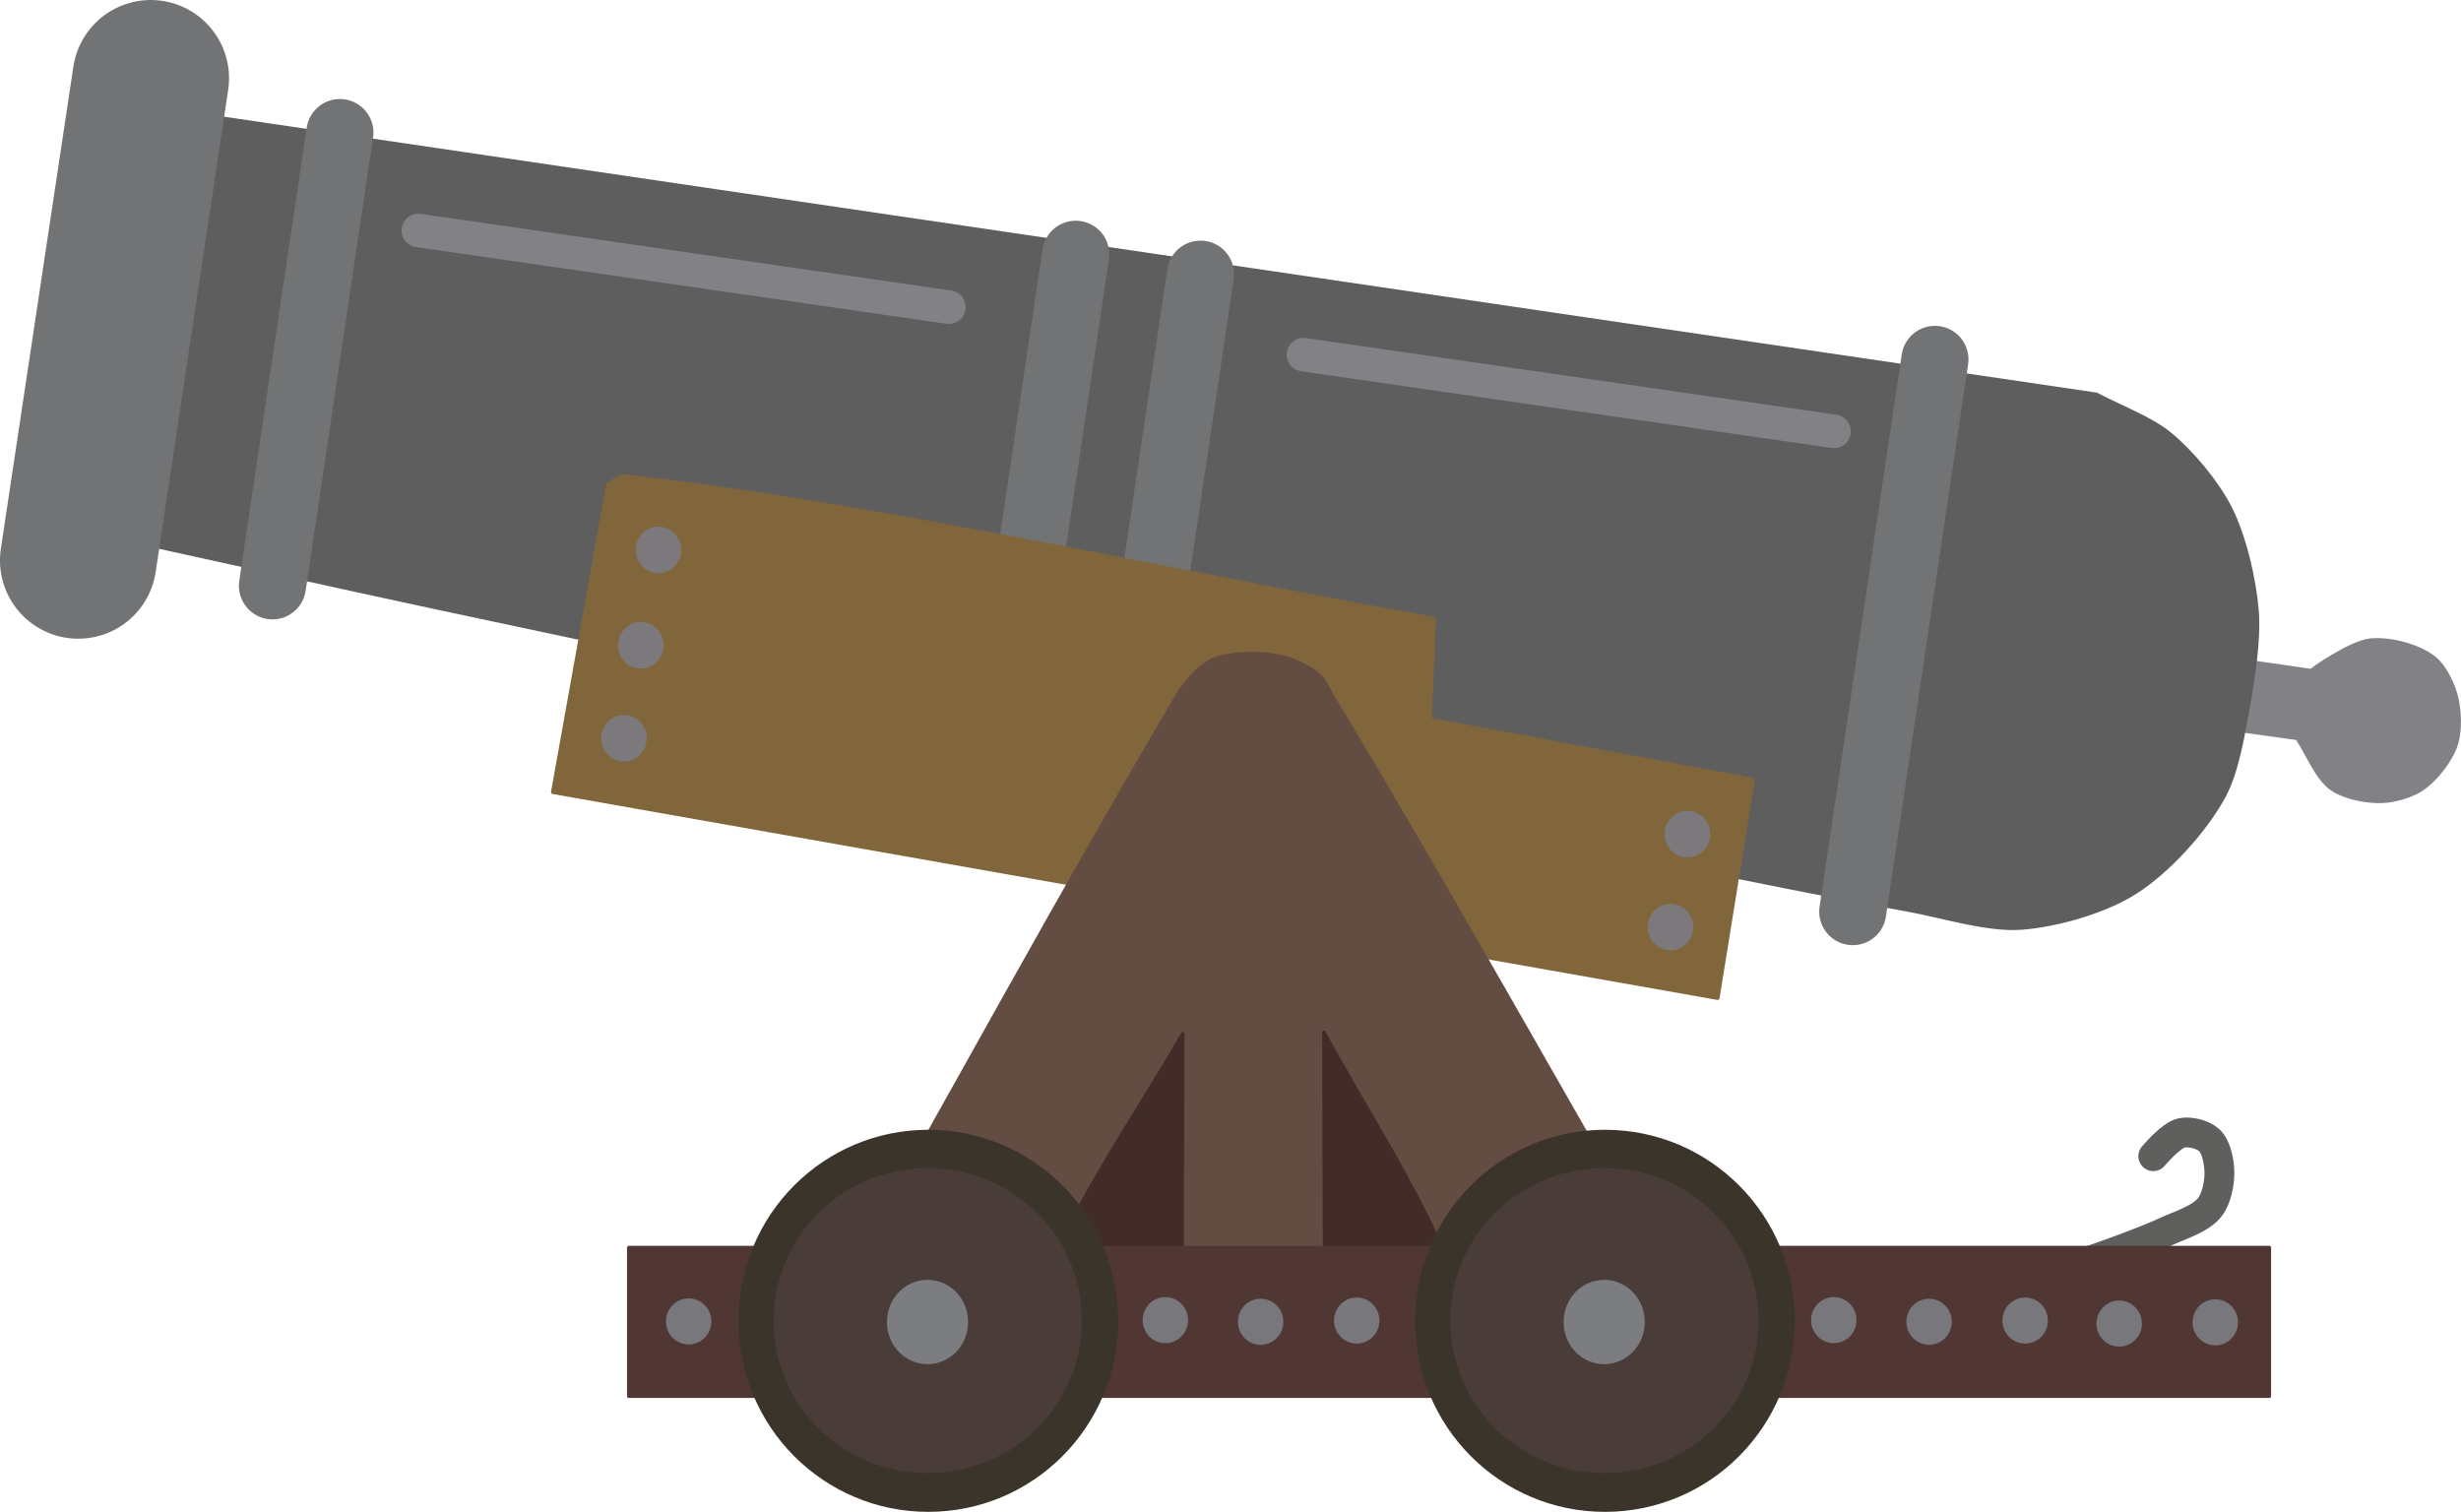
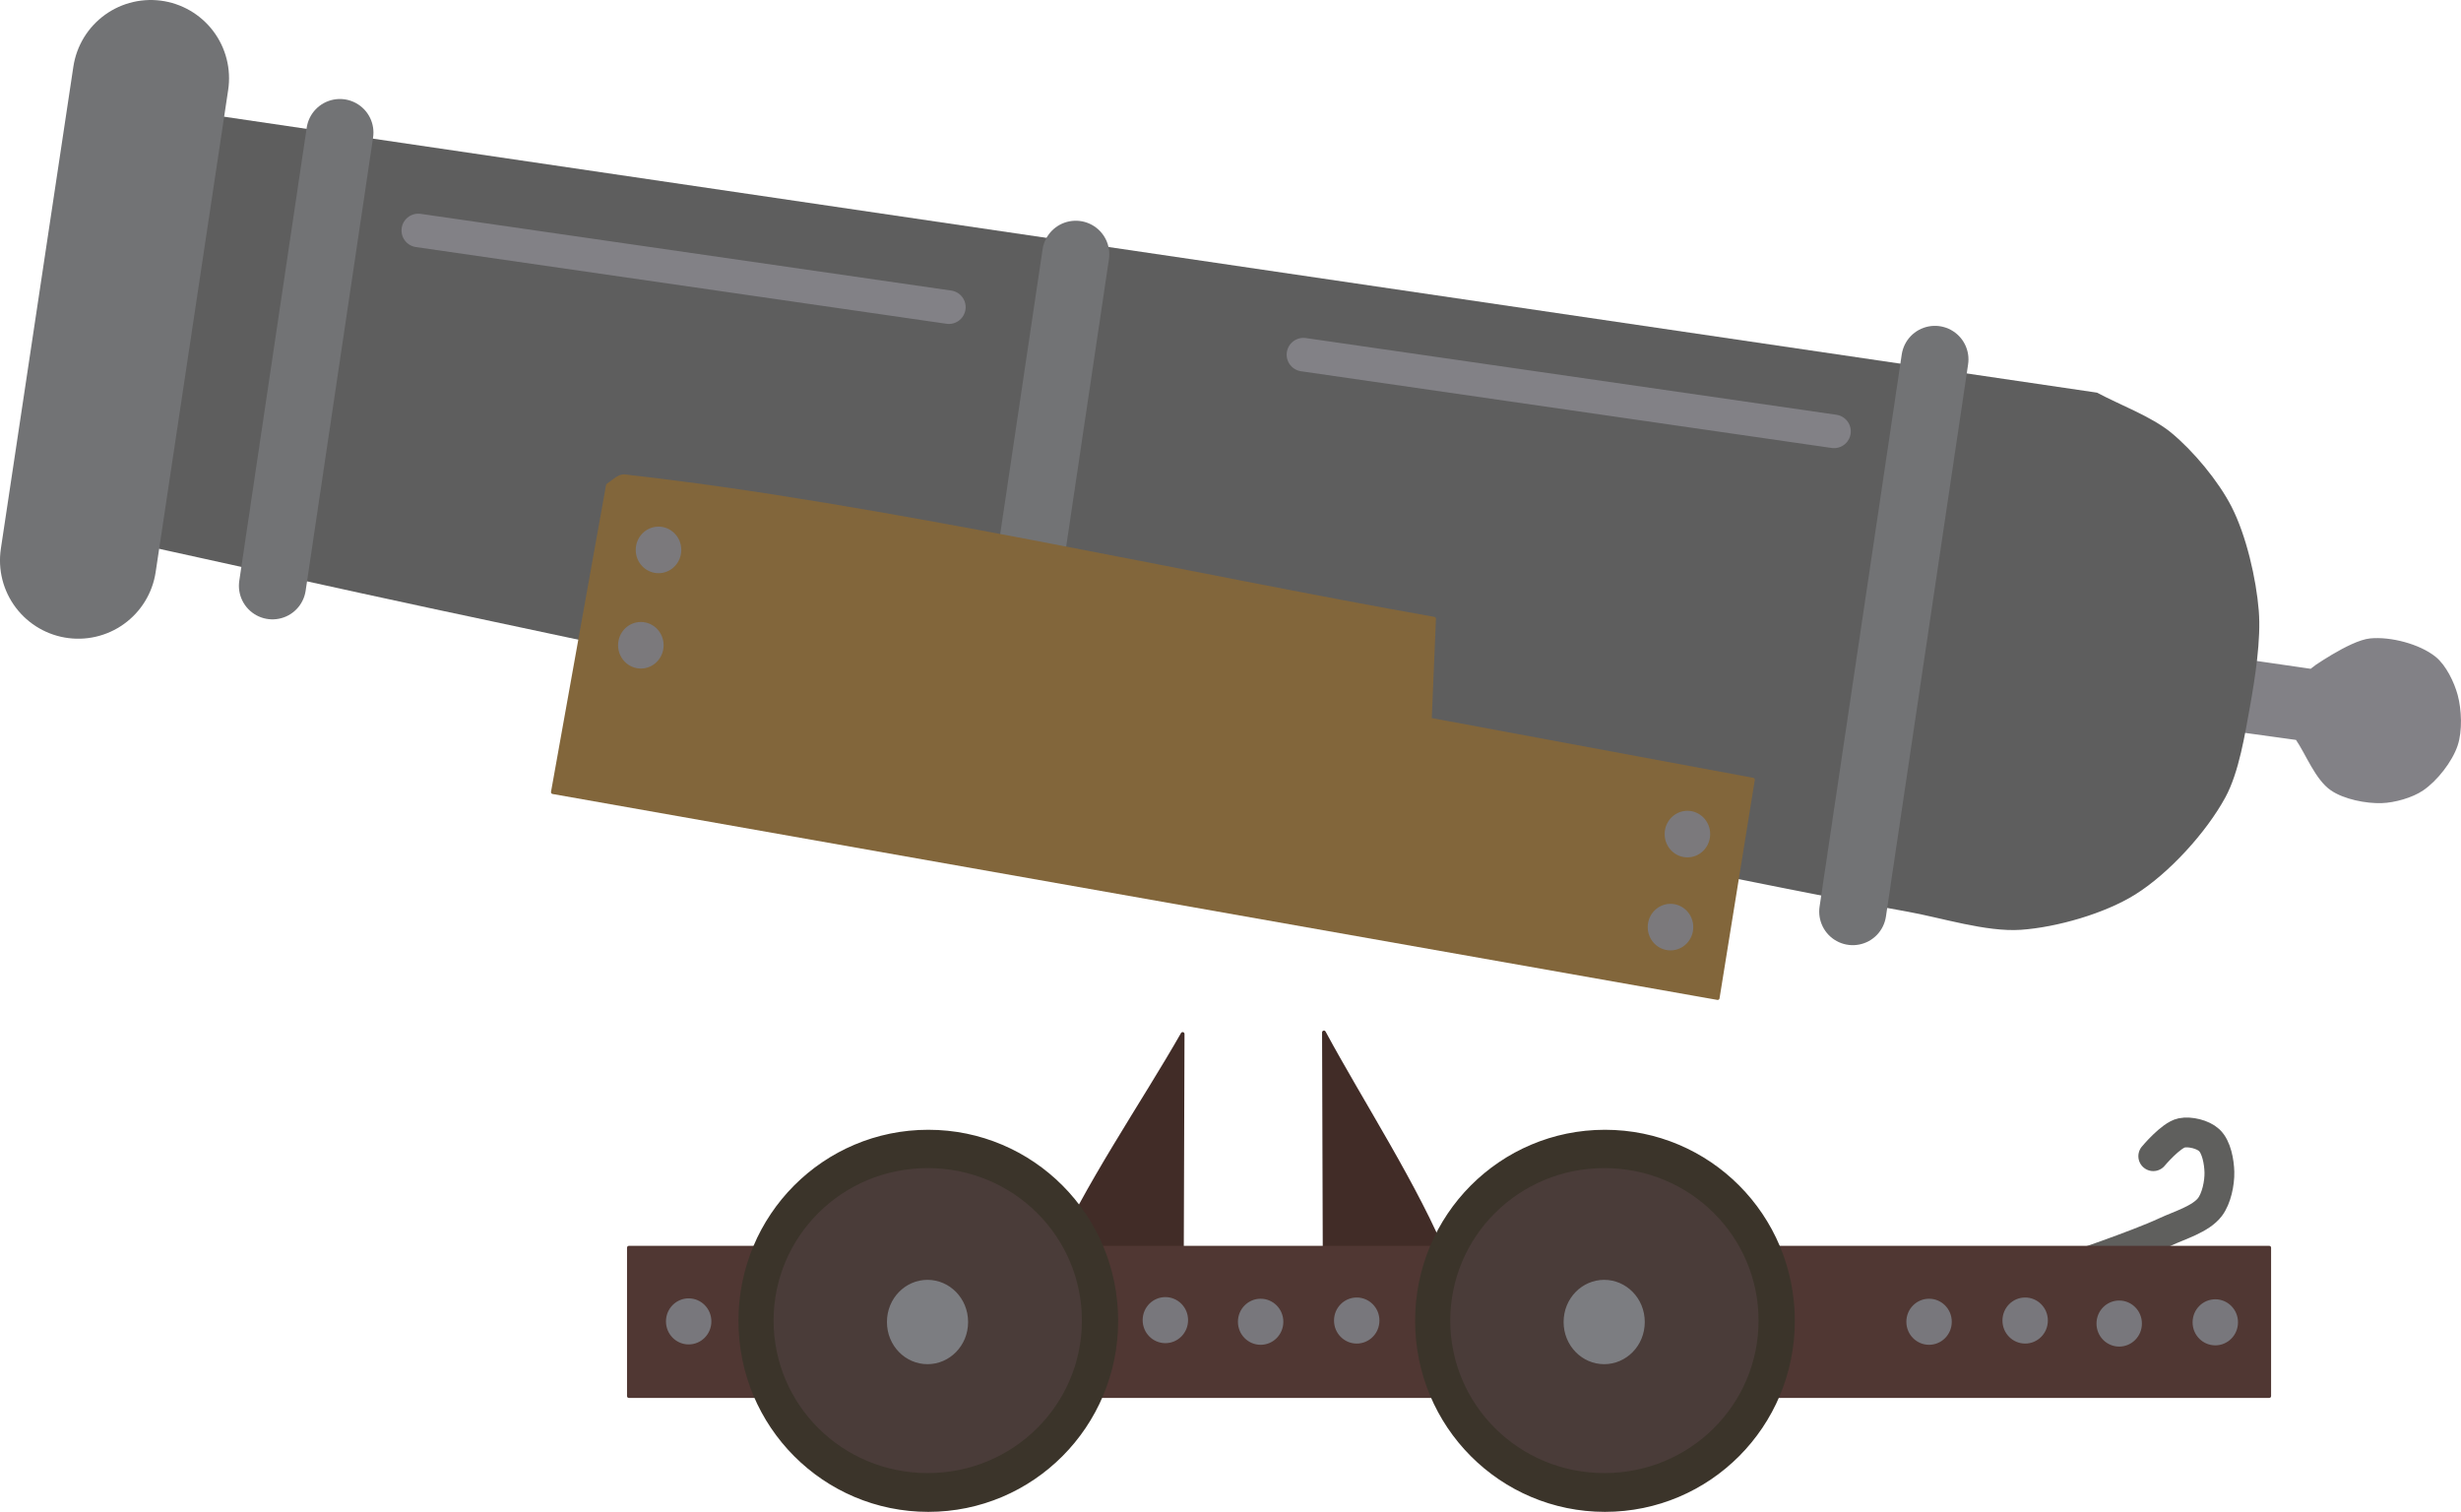
<svg xmlns="http://www.w3.org/2000/svg" width="660.25" height="405.62" version="1.1">
  <g transform="translate(-207.31 -137.46)">
    <path d="m827.22 317.4c-5.618-0.815-13.109-1.902-18.728-2.718-1.359 5.437-4.53 18.122-4.531 18.124 5.891 0.815 19.632 2.718 19.634 2.718 2.809 4.078 5.275 10.8 9.364 13.592 3.394 2.319 9.183 3.45 13.291 3.323 3.409-0.105 8.053-1.404 10.874-3.323 3.686-2.507 7.642-7.553 9.061-11.78 1.27-3.779 1.045-9.442 0-13.29-0.904-3.33-3.053-7.802-5.738-9.968-4.176-3.369-11.879-5.361-17.218-4.833-5.364 0.53-16.007 8.155-16.009 8.155z" fill="#828186" fill-rule="evenodd" />
    <path d="m803.96 332.8v0c1e-3 -2e-3 3.172-12.687 4.531-18.124 5.619 0.816 13.11 1.903 18.728 2.718v0c2e-3 0 10.645-7.625 16.009-8.155 5.339-0.528 13.042 1.464 17.218 4.833 2.685 2.166 4.834 6.638 5.738 9.968 1.045 3.848 1.27 9.511 0 13.29-1.419 4.227-5.375 9.273-9.061 11.78-2.821 1.919-7.465 3.218-10.874 3.323-4.108 0.127-9.897-1.004-13.291-3.323-4.089-2.792-6.555-9.514-9.364-13.592v0c-2e-3 0-13.743-1.903-19.634-2.718m4.531-18.124v0m18.728 2.718v0" fill="none" stroke="#828186" stroke-linecap="round" stroke-linejoin="round" />
    <path d="m241.15 282.24v0c24.936 5.462 58.158 12.867 83.12 18.207 91.608 19.597 213.94 44.855 305.76 63.437 26.682 5.4 62.206 12.895 89.01 17.652 9.101 1.616 21.201 5.523 30.422 4.883 9.528-0.662 22.321-4.329 30.422-9.39 8.993-5.618 18.978-16.594 24.036-25.914 3.606-6.645 5.221-16.893 6.556-24.334 1.352-7.535 2.947-17.78 2.334-25.411-0.688-8.576-3.343-20.084-7.26-27.744-3.474-6.793-10.183-14.862-16.076-19.707-5.189-4.266-13.795-7.442-19.707-10.631v0c-153.72-22.648-358.68-52.845-512.4-75.493v0c-4.864 34.333-16.212 114.43-16.214 114.44v0z" fill="#5e5e5e" fill-rule="evenodd" stroke="#5e5e5e" stroke-linecap="round" stroke-linejoin="round" />
    <g fill="none" stroke-linecap="round" stroke-linejoin="round">
      <path d="m319.53 199.29c47.45 6.86 94.9 13.72 142.35 20.581" stroke="#828186" stroke-width="9" />
      <path d="m557 232.61c47.449 6.86 94.9 13.72 142.35 20.581" stroke="#828186" stroke-width="9" />
      <g stroke="#727375">
        <path d="m247.76 158.46c-6.485 43.119-12.97 86.239-19.456 129.36" stroke-width="42" />
        <g stroke-width="18">
          <path d="m298.5 173.02c-6.031 40.535-12.063 81.07-18.094 121.61" />
          <path d="m495.92 205.68c-6.032 40.535-12.063 81.07-18.094 121.6" />
-           <path d="m529.39 211.02c-6.031 40.535-12.062 81.07-18.093 121.61" />
          <path d="m726.42 233.88c-7.348 49.387-14.696 98.775-22.044 148.16" />
        </g>
      </g>
    </g>
    <path d="m592.05 303.46c-0.34 8.119-0.795 18.944-1.135 27.063 8e-3 2e-3 60.68 11.284 86.686 16.12-1e-3 6e-3 -6.623 41.017-9.461 58.595-0.031-5e-3 -218.76-38.674-312.51-55.249 1e-3 -8e-3 10.337-57.632 14.767-82.331 1.136-0.713 2.479-2.075 3.785-2.375 0.683-0.156 1.634 0.083 2.331 0.161 65.252 7.3 150.88 26.611 215.54 38.016m-221.66-35.802z" fill="#82663b" fill-rule="evenodd" />
    <path d="m590.92 330.52v0c0.34-8.119 0.795-18.944 1.135-27.063v0c-64.662-11.405-150.29-30.716-215.54-38.016-0.697-0.078-1.648-0.317-2.331-0.161-1.306 0.3-2.649 1.662-3.785 2.375v0c-4.43 24.699-14.766 82.323-14.767 82.331v0c93.753 16.575 312.48 55.244 312.51 55.249v0c2.838-17.578 9.46-58.589 9.461-58.595v0c-26.006-4.836-86.678-16.118-86.686-16.12" fill="none" stroke="#82663b" stroke-linecap="round" stroke-linejoin="round" />
    <g fill="#7b797c" fill-rule="evenodd" stroke="#7b797c" stroke-linecap="round" stroke-linejoin="round">
      <path d="m383.98 279.25c3.065 0 5.606 2.526 5.606 5.747s-2.541 5.747-5.606 5.747c-3.066 0-5.607-2.526-5.607-5.747s2.541-5.747 5.607-5.747z" />
      <path d="m379.24 304.83c3.066 0 5.607 2.526 5.607 5.747s-2.541 5.746-5.607 5.746c-3.065 0-5.607-2.525-5.607-5.746s2.542-5.747 5.607-5.747z" />
-       <path d="m374.7 329.79c3.066 0 5.607 2.526 5.606 5.747 0 3.221-2.541 5.747-5.606 5.747-3.066 0-5.607-2.526-5.607-5.747s2.541-5.747 5.607-5.747z" />
      <path d="m660.02 355.49c3.065 0 5.606 2.526 5.606 5.747 0 3.22-2.541 5.746-5.606 5.746-3.066 0-5.607-2.525-5.607-5.746-1e-3 -3.221 2.541-5.747 5.607-5.747z" />
      <path d="m655.48 380.45c3.066 0 5.607 2.526 5.607 5.747s-2.541 5.747-5.607 5.747-5.607-2.526-5.607-5.747 2.541-5.747 5.607-5.747z" />
    </g>
-     <path d="m655.92 481.78v0c-27.316-47.222-62.874-110.7-91.055-157.41-0.999-1.657-2.014-4.131-3.401-5.48-2.092-2.036-5.728-3.825-8.505-4.725-3.364-1.091-8.184-1.518-11.716-1.323-2.898 0.161-6.892 0.706-9.449 2.079-2.72 1.46-5.47 4.749-7.371 7.181-0.827 1.059-1.648 2.667-2.333 3.824-27.534 46.484-62.121 109.69-88.745 156.7v0c66.773-0.256 222.55-0.854 222.58-0.854v0z" fill="#634d42" fill-rule="evenodd" stroke="#634d42" stroke-linecap="round" stroke-linejoin="round" />
    <path d="m489.57 476.67c3.714 9.763 34.815 0 34.818 0 0.062-18.542 0.206-61.8 0.206-61.806-10.445 18.356-26.59 41.737-34.818 61.188-0.076 0.18-0.275 0.436-0.206 0.618z" fill="#412c27" fill-rule="evenodd" />
    <path d="m489.57 476.67c3.714 9.763 34.815 0 34.818 0v0c0.062-18.542 0.206-61.8 0.206-61.806-10.445 18.356-26.59 41.737-34.818 61.188-0.076 0.18-0.275 0.436-0.206 0.618m35.024-61.806v0" fill="none" stroke="#412c27" stroke-linecap="round" stroke-linejoin="round" />
    <path d="m595.62 476.26c-3.634 9.184-32.918 0-32.921 0-0.059-18.542-0.195-61.8-0.195-61.806 9.876 18.356 25.179 41.835 32.921 61.188 0.073 0.181 0.266 0.437 0.195 0.618z" fill="#412c27" fill-rule="evenodd" />
    <g stroke-linecap="round" stroke-linejoin="round">
      <path d="m595.62 476.26c-3.634 9.184-32.918 0-32.921 0-0.059-18.542-0.195-61.8-0.195-61.806 9.876 18.356 25.179 41.835 32.921 61.188 0.073 0.181 0.266 0.437 0.195 0.618m-33.116-61.806" fill="none" stroke="#412c27" />
      <path d="m761.8 477.87c3e-3 -1e-3 18.825-6.333 26.515-9.943 3.698-1.736 9.424-3.375 11.893-6.629 1.759-2.317 2.604-6.45 2.535-9.358-0.065-2.7-0.756-6.735-2.73-8.578-1.68-1.569-5.157-2.411-7.408-1.95-2.891 0.593-7.603 6.238-7.604 6.239" fill="none" stroke="#5f5f5d" stroke-width="8" />
      <path d="m376.03 472.21h440.08v39.811h-440.08v-39.811z" fill="#503733" fill-rule="evenodd" stroke="#503733" />
    </g>
    <g fill="#78777c" fill-rule="evenodd" stroke="#78777c" stroke-linecap="round" stroke-linejoin="round">
      <path d="m392.07 486.3c3.07 0 5.59 2.511 5.59 5.679s-2.52 5.679-5.59 5.679-5.59-2.511-5.59-5.679c0-3.169 2.52-5.679 5.59-5.679z" />
      <path d="m519.96 485.96c3.07 0 5.59 2.511 5.59 5.679s-2.52 5.679-5.59 5.679-5.591-2.511-5.591-5.679 2.521-5.679 5.591-5.679z" />
      <path d="m545.52 486.4c3.07 0 5.59 2.511 5.59 5.679 0 3.169-2.52 5.679-5.59 5.679s-5.59-2.51-5.59-5.679c0-3.168 2.52-5.679 5.59-5.679z" />
      <path d="m571.3 486.07c3.07 0 5.59 2.511 5.59 5.679 0 3.169-2.52 5.679-5.59 5.679s-5.591-2.51-5.591-5.679c0-3.168 2.521-5.679 5.591-5.679z" />
-       <path d="m699.29 485.96c3.07 0 5.59 2.511 5.59 5.679s-2.52 5.679-5.59 5.679-5.59-2.511-5.59-5.679 2.52-5.679 5.59-5.679z" />
      <path d="m724.85 486.4c3.07 0 5.59 2.511 5.59 5.679 0 3.169-2.52 5.679-5.59 5.679-3.071 0-5.591-2.51-5.591-5.679 0-3.168 2.52-5.679 5.591-5.679z" />
      <path d="m750.63 486.07c3.07 0 5.59 2.511 5.59 5.679 0 3.169-2.52 5.679-5.59 5.679s-5.59-2.51-5.59-5.679c0-3.168 2.52-5.679 5.59-5.679z" />
      <path d="m775.86 486.88c3.071 0 5.591 2.511 5.591 5.679s-2.52 5.679-5.591 5.679c-3.07 0-5.59-2.511-5.59-5.679s2.52-5.679 5.59-5.679z" />
      <path d="m801.64 486.55c3.07 0 5.59 2.511 5.59 5.679s-2.52 5.679-5.59 5.679-5.59-2.51-5.59-5.679c0-3.168 2.52-5.679 5.59-5.679z" />
    </g>
    <g fill-rule="evenodd" stroke-linecap="round" stroke-linejoin="round">
      <path d="m456.36 441.07c27.827 0 50.434 22.573 50.434 50.755s-22.607 50.755-50.434 50.755c-27.826 0-50.433-22.573-50.433-50.755s22.607-50.755 50.433-50.755z" fill="#3b342a" stroke="#3b342a" />
      <path d="m456.21 451.35c22.739 0 40.858 18.166 40.858 40.413s-18.119 40.413-40.858 40.413c-22.738 0-40.857-18.166-40.857-40.413s18.119-40.413 40.857-40.413z" fill="#4a3c39" stroke="#4a3c39" />
      <path d="m456.15 481.33c5.636 0 10.387 4.704 10.387 10.814 0 6.111-4.751 10.815-10.387 10.815s-10.386-4.704-10.386-10.815c0-6.11 4.75-10.814 10.386-10.814z" fill="#7c7d81" stroke="#7c7d81" />
      <path d="m637.9 441.07c27.826 0 50.434 22.573 50.434 50.755s-22.607 50.755-50.434 50.755c-27.826 0-50.433-22.573-50.433-50.755s22.607-50.755 50.433-50.755z" fill="#3b342a" stroke="#3b342a" />
      <path d="m637.75 451.35c22.739 0 40.858 18.166 40.858 40.413s-18.119 40.413-40.858 40.413-40.857-18.166-40.857-40.413 18.119-40.413 40.857-40.413z" fill="#4a3c39" stroke="#4a3c39" />
      <path d="m637.69 481.33c5.636 0 10.387 4.704 10.387 10.814 0 6.111-4.751 10.815-10.387 10.815s-10.387-4.704-10.387-10.815c0-6.11 4.751-10.814 10.387-10.814z" fill="#7c7d81" stroke="#7c7d81" />
    </g>
  </g>
</svg>